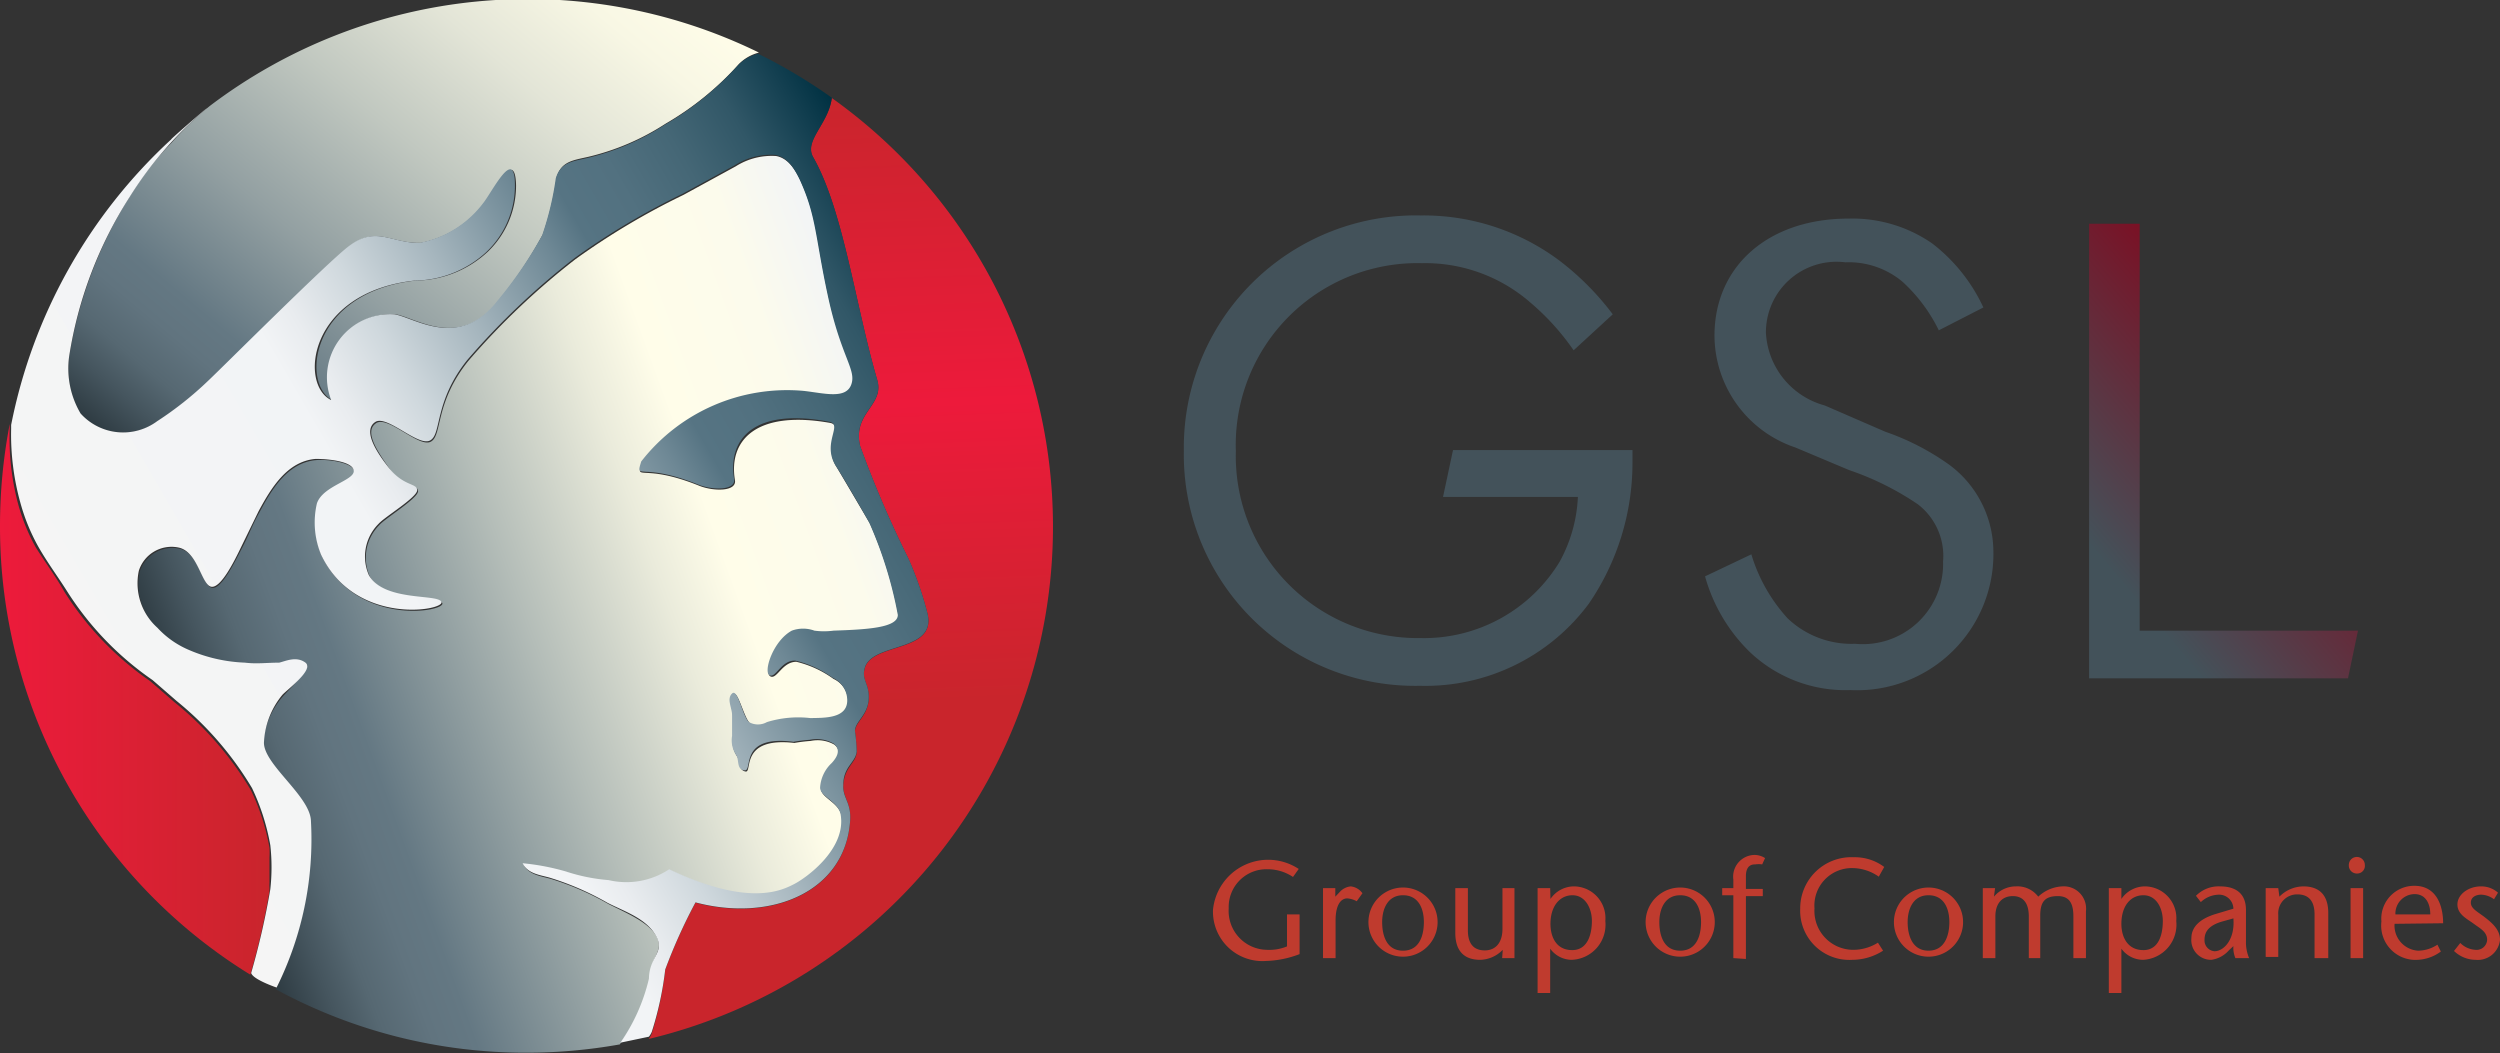
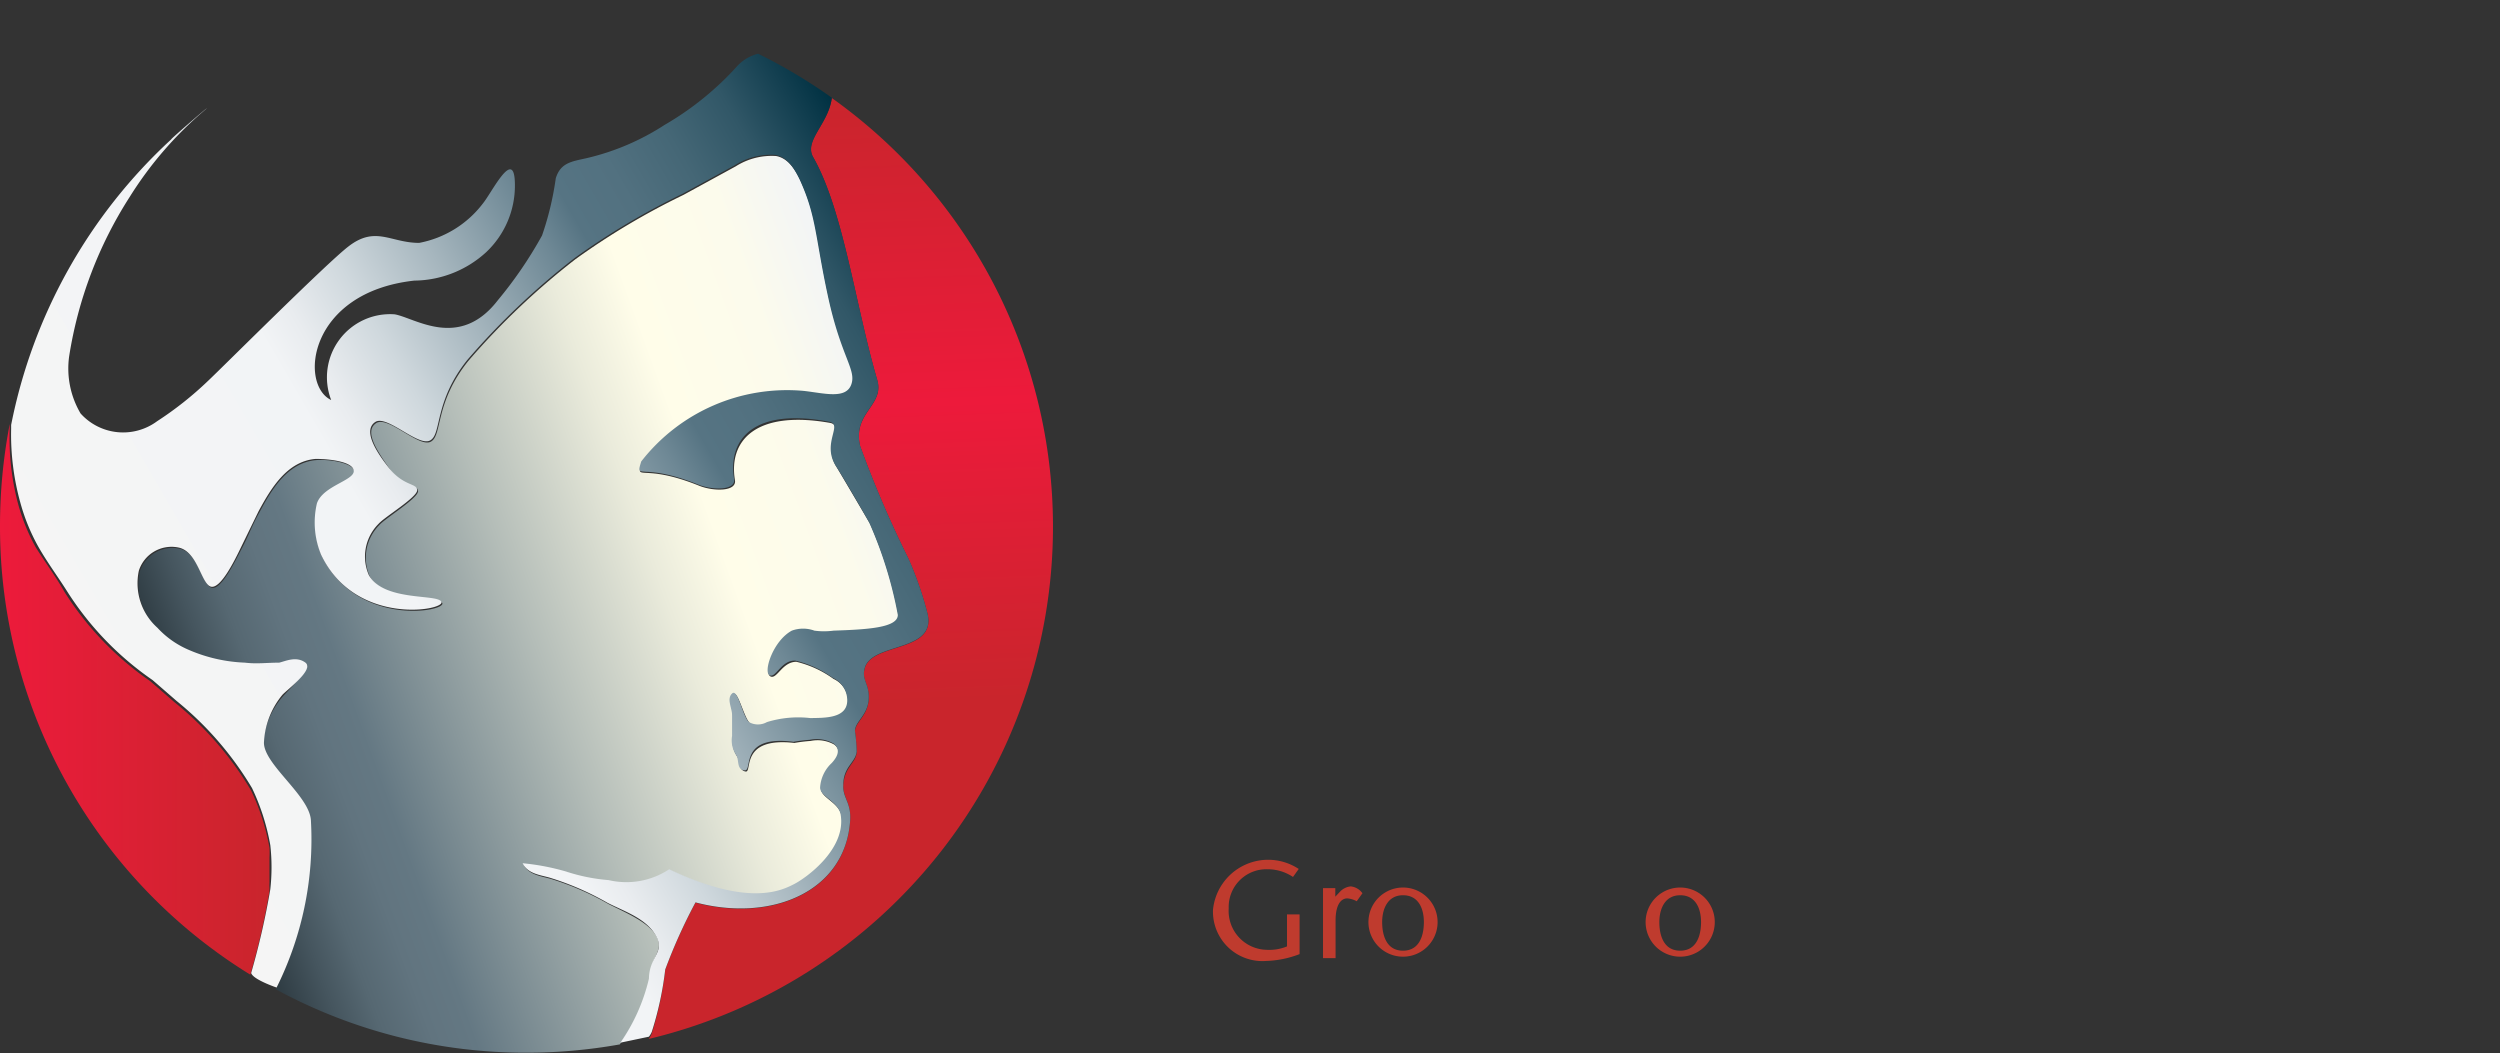
<svg xmlns="http://www.w3.org/2000/svg" xmlns:xlink="http://www.w3.org/1999/xlink" viewBox="0 0 87.49 36.85">
  <rect x="0" y="0" width="87.49" height="36.85" fill="#333333" stroke="none" />
  <defs>
    <linearGradient id="A" x1="30.09" y1="36.09" x2="28.94" y2="3.42" xlink:href="#H">
      <stop offset=".07" stop-color="#c9252c" />
      <stop offset=".35" stop-color="#c9252c" />
      <stop offset=".67" stop-color="#ed1a3b" />
      <stop offset="1" stop-color="#c9252c" />
    </linearGradient>
    <linearGradient id="B" x1="21.26" y1="-2.55" x2="5.22" y2="16.56" xlink:href="#H">
      <stop offset="0" stop-color="#fffde9" />
      <stop offset=".1" stop-color="#f8f7e4" />
      <stop offset=".24" stop-color="#e3e5d7" />
      <stop offset=".41" stop-color="#c1c8c0" />
      <stop offset=".61" stop-color="#93a0a2" />
      <stop offset=".78" stop-color="#647883" />
      <stop offset=".83" stop-color="#61747f" />
      <stop offset=".89" stop-color="#566872" />
      <stop offset=".94" stop-color="#45555e" />
      <stop offset="1" stop-color="#2e3b42" />
    </linearGradient>
    <linearGradient id="C" x1="9.44" y1="24.5" x2="0" y2="24.5" xlink:href="#H">
      <stop offset="0" stop-color="#c9252c" />
      <stop offset=".79" stop-color="#e51d38" />
      <stop offset="1" stop-color="#ed1a3b" />
    </linearGradient>
    <linearGradient id="D" x1="32.3" y1="18.07" x2="6.98" y2="27.29" xlink:href="#H">
      <stop offset="0" stop-color="#f2f4f6" />
      <stop offset=".01" stop-color="#f3f5f5" />
      <stop offset=".11" stop-color="#fcfbec" />
      <stop offset=".26" stop-color="#fffde9" />
      <stop offset=".35" stop-color="#eaebdb" />
      <stop offset=".53" stop-color="#b4bdb8" />
      <stop offset=".78" stop-color="#647883" />
      <stop offset=".83" stop-color="#61747f" />
      <stop offset=".89" stop-color="#566872" />
      <stop offset=".94" stop-color="#45555e" />
      <stop offset="1" stop-color="#2e3b42" />
    </linearGradient>
    <linearGradient id="E" x1="4.23" y1="26.27" x2="32.78" y2="9.78" xlink:href="#H">
      <stop offset="0" stop-color="#f5f5f5" />
      <stop offset=".35" stop-color="#f2f4f6" />
      <stop offset=".39" stop-color="#e9ecef" />
      <stop offset=".46" stop-color="#cfd8dd" />
      <stop offset=".55" stop-color="#a6b6be" />
      <stop offset=".66" stop-color="#6e8895" />
      <stop offset=".7" stop-color="#567483" />
      <stop offset=".76" stop-color="#527180" />
      <stop offset=".83" stop-color="#456776" />
      <stop offset=".9" stop-color="#315767" />
      <stop offset=".96" stop-color="#144051" />
      <stop offset="1" stop-color="#003142" />
    </linearGradient>
    <linearGradient id="F" x1="79.94" y1="13.86" x2="71.07" y2="21.31" xlink:href="#H">
      <stop offset="0" stop-color="#7a1125" />
      <stop offset=".64" stop-color="#4b4953" />
      <stop offset=".74" stop-color="#43525a" />
    </linearGradient>
    <path id="G" d="M47.89 32.27a1.21 1.21 0 1 1 2.42 0 1.21 1.21 0 1 1-2.42 0zm.48 0c0 .46.15 1 .73 1s.73-.54.73-1-.18-.94-.73-.94-.73.5-.73.94z" />
    <linearGradient id="H" gradientUnits="userSpaceOnUse" />
  </defs>
  <g fill-rule="evenodd">
    <path d="M36.85,18.43a18.4,18.4,0,0,0-7.74-15c-.11.91-1,1.5-.65,2.08,1.06,1.86,1.48,5.21,2.24,7.79.26.9-.87,1.14-.6,2.31a38.16,38.16,0,0,0,1.69,3.94,12.08,12.08,0,0,1,.67,1.93c.32,1.36-1.9,1-2.19,1.88-.14.45.17.56.13,1.13s-.46.77-.48,1.1a6,6,0,0,1,.06.71c0,.4-.43.52-.47,1.19,0,.46.29.6.24,1.26-.18,2.48-2.77,3.54-5.41,2.84a19,19,0,0,0-1.06,2.35,11.43,11.43,0,0,1-.48,2.25.69.69,0,0,1-.1.17A18.43,18.43,0,0,0,36.85,18.43Z" fill="url(#A)" />
-     <path d="M2.42 12.48a3.1 3.1 0 0 0 .4 2 2 2 0 0 0 2.68.27 12 12 0 0 0 1.83-1.43l4.91-4.7c.95-.73 1.43-.1 2.47-.12a3.66 3.66 0 0 0 2.23-1.38c.32-.39 1.09-2 1.12-.64a3.2 3.2 0 0 1-1 2.34 3.77 3.77 0 0 1-2.52 1c-3.71.41-4 3.64-2.91 4.18a2.21 2.21 0 0 1 2.22-3c.71.12 2.26 1.26 3.61-.49A14.45 14.45 0 0 0 19 8.2a10.59 10.59 0 0 0 .48-2c.17-.56.58-.59 1.1-.71a8.58 8.58 0 0 0 2.71-1.16 10.52 10.52 0 0 0 2.57-2.09 1.5 1.5 0 0 1 .7-.4A18.41 18.41 0 0 0 7.34 3.71 11.41 11.41 0 0 0 6 5a10.38 10.38 0 0 0-1.35 1.7 15.17 15.17 0 0 0-2.23 5.78z" fill="url(#B)" />
    <path d="M9.43 31.19v-.12a1.09 1.09 0 0 1 0-.18v-.51h0V30h0a2.88 2.88 0 0 0 0-.33 7.75 7.75 0 0 0-.64-2 11.51 11.51 0 0 0-2.69-3.1l-.84-.73a10.79 10.79 0 0 1-3-3.12c-.3-.53-.65-1-1-1.55a6.86 6.86 0 0 1-.62-1.51A8.93 8.93 0 0 1 .34 15v-.16A18.83 18.83 0 0 0 0 18.43a18.41 18.41 0 0 0 8.76 15.68 25.33 25.33 0 0 0 .67-2.92z" fill="url(#C)" />
    <path d="M22.74 34.29c0-.79.51-1 .24-1.51s-1.09-.84-1.68-1.14a9.86 9.86 0 0 0-2.05-.89c-.33-.09-.76-.14-.93-.5a8.12 8.12 0 0 1 1.52.29 6.36 6.36 0 0 0 1.49.3 2.71 2.71 0 0 0 2.12-.38c2.78 1.32 3.92.75 4.37.52s1.83-1.24 1.63-2.43c-.08-.46-.72-.63-.72-.95a1.28 1.28 0 0 1 .41-.86c.19-.21.33-.46.06-.68a1.19 1.19 0 0 0-.83-.13 5.54 5.54 0 0 0-.57.07c-1.93-.22-1.45 1.05-1.71 1s-.18-.37-.3-.54a.93.93 0 0 1-.14-.67v-.72c0-.24-.16-.55 0-.76s.37.77.59 1a.64.64 0 0 0 .63 0 3.71 3.71 0 0 1 1.52-.14c.49 0 1.24 0 1.29-.62a.87.87 0 0 0-.51-.79 3.67 3.67 0 0 0-1.3-.6c-.5 0-.68.63-.91.51s.12-1.2.78-1.56a1.15 1.15 0 0 1 .79 0 2.51 2.51 0 0 0 .67 0c1.18 0 2.29-.1 2.25-.55a14.46 14.46 0 0 0-1-3.23l-1.18-2c-.48-.79.27-1.44-.22-1.53-2.6-.46-3.56.62-3.33 2 .07.41-.75.4-1.25.2-2-.81-2.24-.12-2-.81a6.47 6.47 0 0 1 5.69-2.47c.71.08 1.43.29 1.66-.22s-.35-1-.81-3.07-.39-2.81-1-4.12c-.18-.37-.42-.77-.85-.85a2.35 2.35 0 0 0-1.41.36l-1.83 1a25.29 25.29 0 0 0-3.78 2.25 25.78 25.78 0 0 0-3.75 3.56c-1.19 1.48-.9 2.62-1.32 2.83s-1.5-.93-1.91-.65 0 .92.47 1.59 1 .54 1 .79-1.14.94-1.35 1.18a1.62 1.62 0 0 0-.34 1.8c.49.92 2.44.64 2.54.94s-3 .84-4.21-1.65a2.94 2.94 0 0 1-.15-1.8c.2-.61 1.29-.81 1.29-1.13s-.83-.46-1.33-.43c-1 .08-1.56 1-2 1.83-.23.4-.39.83-.6 1.23s-.73 1.5-1.07 1.41-.46-1.24-1.14-1.37a1.2 1.2 0 0 0-1.38.81 2.09 2.09 0 0 0 .65 2 3.18 3.18 0 0 0 1 .73 5.46 5.46 0 0 0 2.06.49h1.2c.22 0 .71-.11.92 0s-.65.95-.81 1.13a2.82 2.82 0 0 0-.7 1.64c-.08.75 1.58 1.88 1.64 2.76a11.63 11.63 0 0 1-1.2 5.86 18.3 18.3 0 0 0 8.77 2.22 18.5 18.5 0 0 0 3.27-.29 6.5 6.5 0 0 0 1.05-2.26z" fill="url(#D)" />
  </g>
  <path d="M23.28 33.93a19 19 0 0 1 1.06-2.35c2.64.7 5.23-.36 5.41-2.84.05-.66-.26-.8-.24-1.26 0-.67.44-.79.47-1.19a6 6 0 0 0-.06-.71c0-.33.44-.54.48-1.1s-.27-.68-.13-1.13c.29-.88 2.51-.52 2.19-1.88a12.08 12.08 0 0 0-.67-1.93 38.16 38.16 0 0 1-1.69-3.94c-.27-1.17.86-1.41.6-2.31-.76-2.58-1.18-5.93-2.24-7.79-.33-.58.54-1.17.65-2.08a18.7 18.7 0 0 0-2.58-1.54 1.5 1.5 0 0 0-.7.4 10.52 10.52 0 0 1-2.57 2.09 8.58 8.58 0 0 1-2.71 1.16c-.52.12-.93.15-1.1.71a10.59 10.59 0 0 1-.48 2 14.45 14.45 0 0 1-1.55 2.27c-1.35 1.75-2.9.61-3.61.49a2.21 2.21 0 0 0-2.22 3c-1.13-.54-.8-3.77 2.91-4.18a3.77 3.77 0 0 0 2.52-1 3.2 3.2 0 0 0 1-2.34c0-1.4-.8.25-1.12.64a3.66 3.66 0 0 1-2.23 1.38c-1 0-1.52-.61-2.47.12-.75.57-4.42 4.24-4.91 4.7a12 12 0 0 1-1.79 1.42 2 2 0 0 1-2.68-.27 3.1 3.1 0 0 1-.4-2 14.45 14.45 0 0 1 2.12-5.58A13 13 0 0 1 7.23 3.8C7.29 3.72 5.89 4.94 6 4.87a18.43 18.43 0 0 0-5.61 10V15a8.93 8.93 0 0 0 .33 2.62 6.86 6.86 0 0 0 .62 1.51c.3.53.65 1 1 1.55a10.79 10.79 0 0 0 3 3.12l.84.73a11.51 11.51 0 0 1 2.64 3.05 7.75 7.75 0 0 1 .64 2 7 7 0 0 1 0 1.54 26.77 26.77 0 0 1-.67 2.93c.06.23.89.51.89.51a11.63 11.63 0 0 0 1.2-5.86c-.06-.88-1.72-2-1.64-2.76a2.82 2.82 0 0 1 .64-1.62c.16-.18 1.13-.89.81-1.13s-.7-.05-.92 0c-.4 0-.8.05-1.2 0a5.46 5.46 0 0 1-2.06-.49 3.18 3.18 0 0 1-1-.73 2.09 2.09 0 0 1-.65-2 1.2 1.2 0 0 1 1.38-.81c.68.13.8 1.28 1.14 1.37s.83-.91 1.07-1.41l.6-1.23c.44-.81 1-1.75 2-1.83.5 0 1.33.1 1.33.43s-1.09.52-1.29 1.13a2.94 2.94 0 0 0 .15 1.8c1.19 2.49 4.3 1.95 4.21 1.65s-2 0-2.54-.94a1.62 1.62 0 0 1 .34-1.8c.21-.24 1.36-.93 1.35-1.18s-.47-.12-1-.79-.87-1.32-.47-1.59 1.48.85 1.91.65.13-1.35 1.32-2.83a25.78 25.78 0 0 1 3.75-3.56 25.29 25.29 0 0 1 3.78-2.25l1.83-1a2.35 2.35 0 0 1 1.41-.36c.43.08.67.48.85.85.6 1.31.54 2 1 4.12s1 2.55.81 3.07-.95.3-1.66.22a6.47 6.47 0 0 0-5.69 2.47c-.21.69 0 0 2 .81.5.2 1.32.21 1.25-.2-.23-1.42.73-2.5 3.33-2 .49.09-.26.74.22 1.53.28.42.93 1.55 1.18 2a14.46 14.46 0 0 1 1 3.23c0 .45-1.07.51-2.25.55a2.51 2.51 0 0 1-.67 0 1.15 1.15 0 0 0-.79 0c-.66.36-1 1.44-.78 1.56s.41-.54.91-.51a3.67 3.67 0 0 1 1.3.6.87.87 0 0 1 .51.79c0 .64-.8.61-1.29.62a3.71 3.71 0 0 0-1.52.14.64.64 0 0 1-.63 0c-.22-.2-.39-1.19-.59-1s0 .5 0 .76v.72a.93.93 0 0 0 .14.67c.12.17 0 .51.3.54s-.22-1.25 1.71-1a5.54 5.54 0 0 1 .57-.07 1.19 1.19 0 0 1 .83.13c.27.22.13.47-.06.68a1.28 1.28 0 0 0-.41.86c0 .32.64.49.72.95.2 1.19-1.18 2.2-1.63 2.43s-1.59.8-4.37-.52a2.71 2.71 0 0 1-2.12.38 6.36 6.36 0 0 1-1.49-.3 8.12 8.12 0 0 0-1.52-.29c.17.36.6.41.93.5a9.86 9.86 0 0 1 2.05.89c.59.3 1.34.54 1.68 1.14s-.23.72-.24 1.51a6.5 6.5 0 0 1-1 2.24l1-.21a.69.69 0 0 0 .1-.17 11.43 11.43 0 0 0 .47-2.18z" fill="url(#E)" />
  <g fill="#bf3b2e">
    <path d="M45.48 32v1.39a3.53 3.53 0 0 1-1.18.24 1.73 1.73 0 0 1-1.85-1.79 1.94 1.94 0 0 1 3-1.43l-.2.28a1.6 1.6 0 0 0-.9-.27A1.32 1.32 0 0 0 43 31.79a1.36 1.36 0 0 0 1.34 1.45 1.6 1.6 0 0 0 .7-.12V32zm1.25-.62l.18-.19a.6.6 0 0 1 .36-.17.58.58 0 0 1 .41.24l-.2.28a.84.84 0 0 0-.33-.1c-.22 0-.41.22-.41.77v1.32h-.44v-2.45h.43z" />
    <use xlink:href="#G" />
-     <path d="M52.59 33.24a1.13 1.13 0 0 1-.79.35c-.57 0-.87-.32-.87-.94v-1.57h.44v1.48c0 .46.2.7.59.7s.62-.28.62-.75v-1.43H53v2.45h-.43zm1.67-1.78h0a1 1 0 0 1 .8-.44 1.11 1.11 0 0 1 1.12 1.21A1.23 1.23 0 0 1 55 33.59a.94.94 0 0 1-.75-.39h0v1.55h-.44v-3.67h.44zm1.45.77c0-.44-.23-.9-.68-.9s-.77.39-.77 1c0 .47.21.92.76.92s.69-.57.69-1.02z" />
    <use xlink:href="#G" x="9.7" />
-     <path d="M60.66 33.53v-2.2h-.39v-.25h.39v-.3a.76.76 0 0 1 .72-.86.68.68 0 0 1 .39.11l-.1.22a.88.88 0 0 0-.24 0c-.08 0-.33 0-.33.41v.45h.59v.25h-.59v2.2zm5.09-2.85a1.62 1.62 0 0 0-.9-.3 1.31 1.31 0 0 0-1.35 1.41 1.36 1.36 0 0 0 1.35 1.45 1.63 1.63 0 0 0 .87-.25l.18.28a2 2 0 0 1-1.08.32A1.72 1.72 0 0 1 63 31.8a1.79 1.79 0 0 1 1.88-1.8 1.71 1.71 0 0 1 1.06.34zm.53 1.59a1.21 1.21 0 1 1 2.42 0 1.21 1.21 0 1 1-2.42 0zm.48 0c0 .46.16 1 .73 1s.73-.54.73-1-.18-.94-.73-.94-.73.5-.73.94zm3.02-.89a1 1 0 0 1 .77-.36.91.91 0 0 1 .78.36 1.32 1.32 0 0 1 .84-.36.78.78 0 0 1 .83.87v1.64h-.44v-1.46c0-.36-.08-.71-.54-.71s-.62.2-.62.69v1.48H71v-1.46c0-.47-.2-.71-.56-.71s-.61.24-.61.71v1.46h-.44v-2.45h.43zm4.46.08h0a1 1 0 0 1 .8-.44 1.11 1.11 0 0 1 1.12 1.21A1.23 1.23 0 0 1 75 33.59a.94.94 0 0 1-.76-.39h0v1.55h-.44v-3.67h.44zm1.45.77c0-.44-.22-.9-.68-.9s-.77.39-.77 1c0 .47.22.92.77.92s.68-.57.68-1.02zM78 33.26a1 1 0 0 1-.61.33.69.69 0 0 1-.7-.76c0-.43.36-.7.87-.85l.6-.18a.5.5 0 0 0-.49-.49.94.94 0 0 0-.65.26l-.17-.22a1.11 1.11 0 0 1 .84-.33c.37 0 .91.11.91.83v1.08a1.42 1.42 0 0 0 .11.6h-.48a.91.91 0 0 1-.07-.42zm-.27-1c-.38.12-.58.31-.58.62a.38.38 0 0 0 .35.41c.31 0 .72-.39.66-1.15zm2.04-.88a1.19 1.19 0 0 1 .84-.36c.56 0 .87.31.87.93v1.58H81V32c0-.46-.2-.7-.6-.7a.66.66 0 0 0-.67.71v1.48h-.44v-2.41h.44zm2.43-1.11a.28.28 0 0 1 .56 0 .27.27 0 0 1-.28.3.28.28 0 0 1-.28-.3zm.5.81v2.45h-.44v-2.45zm1.1 1.25a.88.88 0 0 0 .82.94 1.24 1.24 0 0 0 .68-.21l.12.24a1.48 1.48 0 0 1-.81.29 1.2 1.2 0 0 1-1.27-1.34A1.15 1.15 0 0 1 84.5 31c.75 0 1 .67 1 1.31zm1.25-.33c0-.39-.17-.71-.55-.71a.68.68 0 0 0-.67.71zm2.23-.53a.79.79 0 0 0-.45-.16c-.16 0-.36.07-.36.28s.23.31.5.52.52.44.52.78a.78.78 0 0 1-.85.7 1.1 1.1 0 0 1-.76-.31l.22-.28a.81.81 0 0 0 .53.24.37.37 0 0 0 .41-.35c0-.28-.25-.4-.48-.57S86 32 86 31.65s.39-.63.82-.63a.88.88 0 0 1 .6.22z" />
  </g>
-   <path d="M50.85 15.75h6.28v.38a8.72 8.72 0 0 1-1.53 5A7.12 7.12 0 0 1 49.69 24a8.09 8.09 0 0 1-8.26-8.23 8.12 8.12 0 0 1 8.3-8.23 7.94 7.94 0 0 1 4.87 1.6A9.6 9.6 0 0 1 56.44 11l-1.37 1.26a8.5 8.5 0 0 0-1.51-1.67 5.6 5.6 0 0 0-3.8-1.38 6.36 6.36 0 0 0-6.51 6.58 6.37 6.37 0 0 0 6.46 6.54 5.55 5.55 0 0 0 4.87-2.67 5.17 5.17 0 0 0 .64-2.27H50.5zm17-4.19a5.66 5.66 0 0 0-1.27-1.7 2.93 2.93 0 0 0-2-.68 2.47 2.47 0 0 0-2.78 2.47 2.79 2.79 0 0 0 2.06 2.54l2.12.92a8.75 8.75 0 0 1 2.23 1.15 3.8 3.8 0 0 1 1.55 3 4.77 4.77 0 0 1-5 4.89 4.86 4.86 0 0 1-3.5-1.31 5.9 5.9 0 0 1-1.59-2.67l1.62-.77a5.81 5.81 0 0 0 1.27 2.24 3.24 3.24 0 0 0 2.36.89A2.81 2.81 0 0 0 68 19.65a2.28 2.28 0 0 0-.88-2 10.05 10.05 0 0 0-2.41-1.2l-1.88-.79A4.15 4.15 0 0 1 60 11.75c0-2.45 1.9-4.1 4.69-4.1a4.91 4.91 0 0 1 2.93.87 6 6 0 0 1 1.79 2.24z" fill="#43525a" />
-   <path d="M74.88,7.83V22.07h7.64l-.35,1.67H73.11V7.83Z" fill="url(#F)" />
</svg>